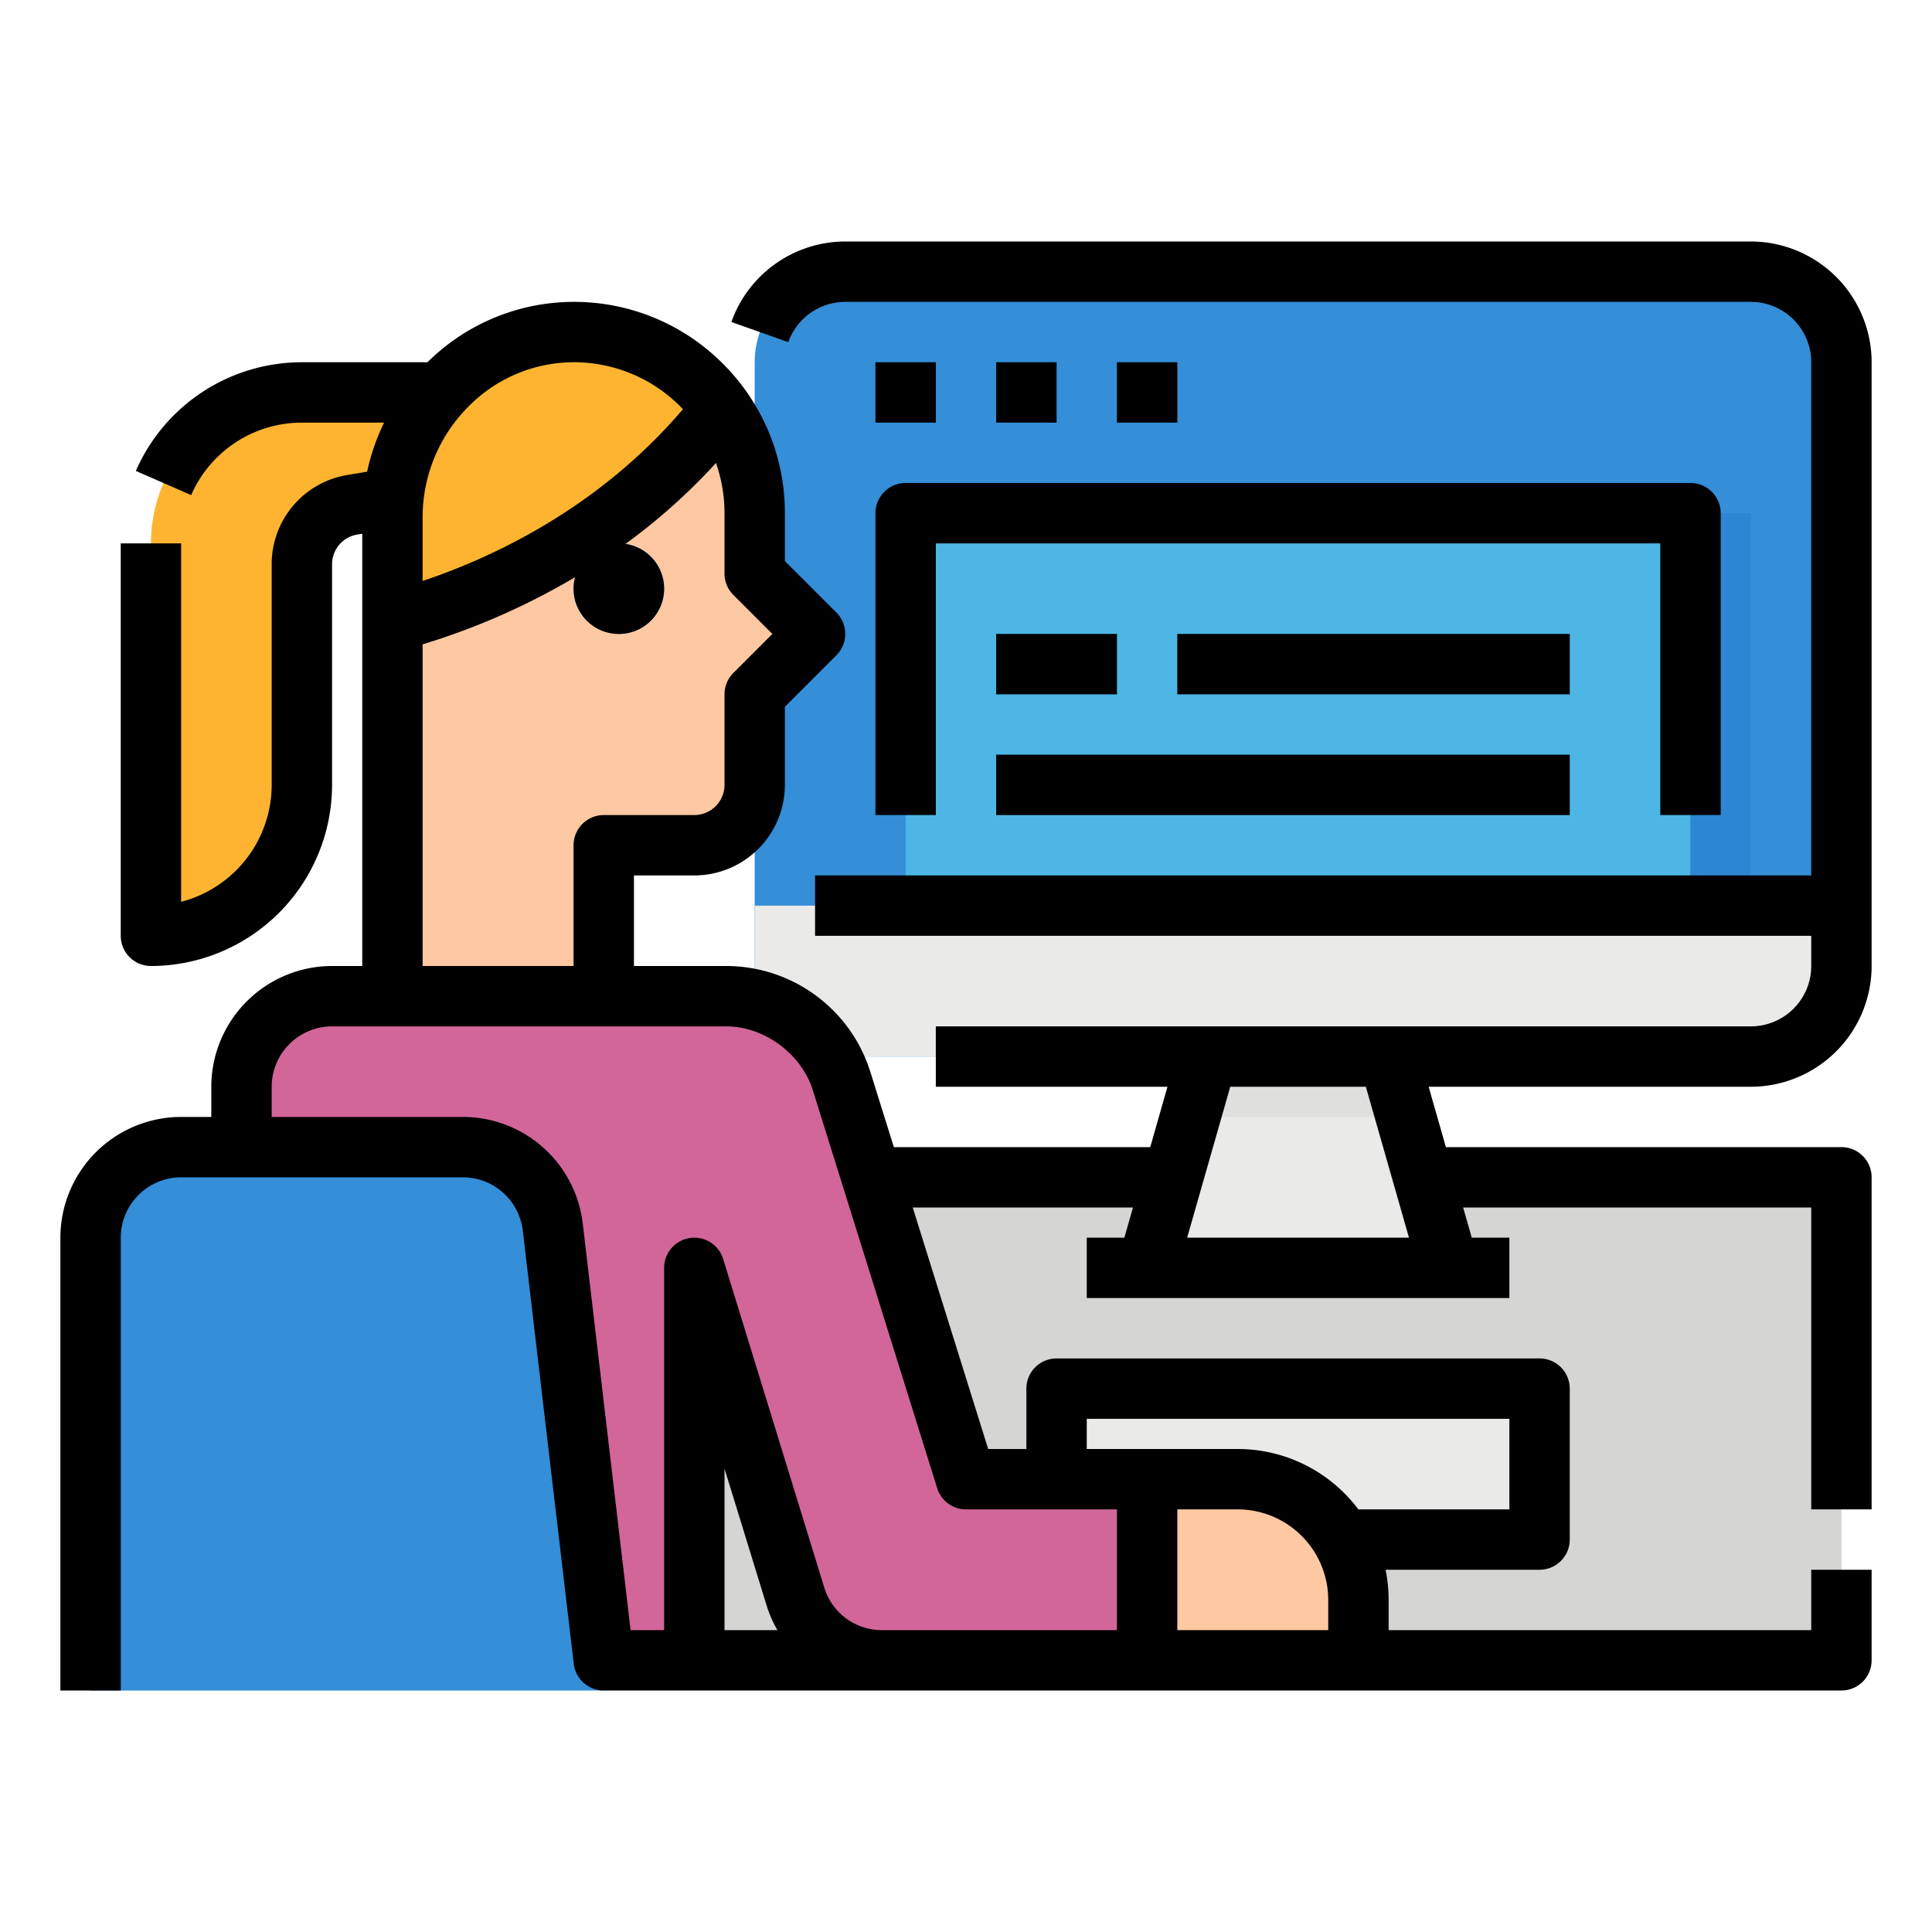
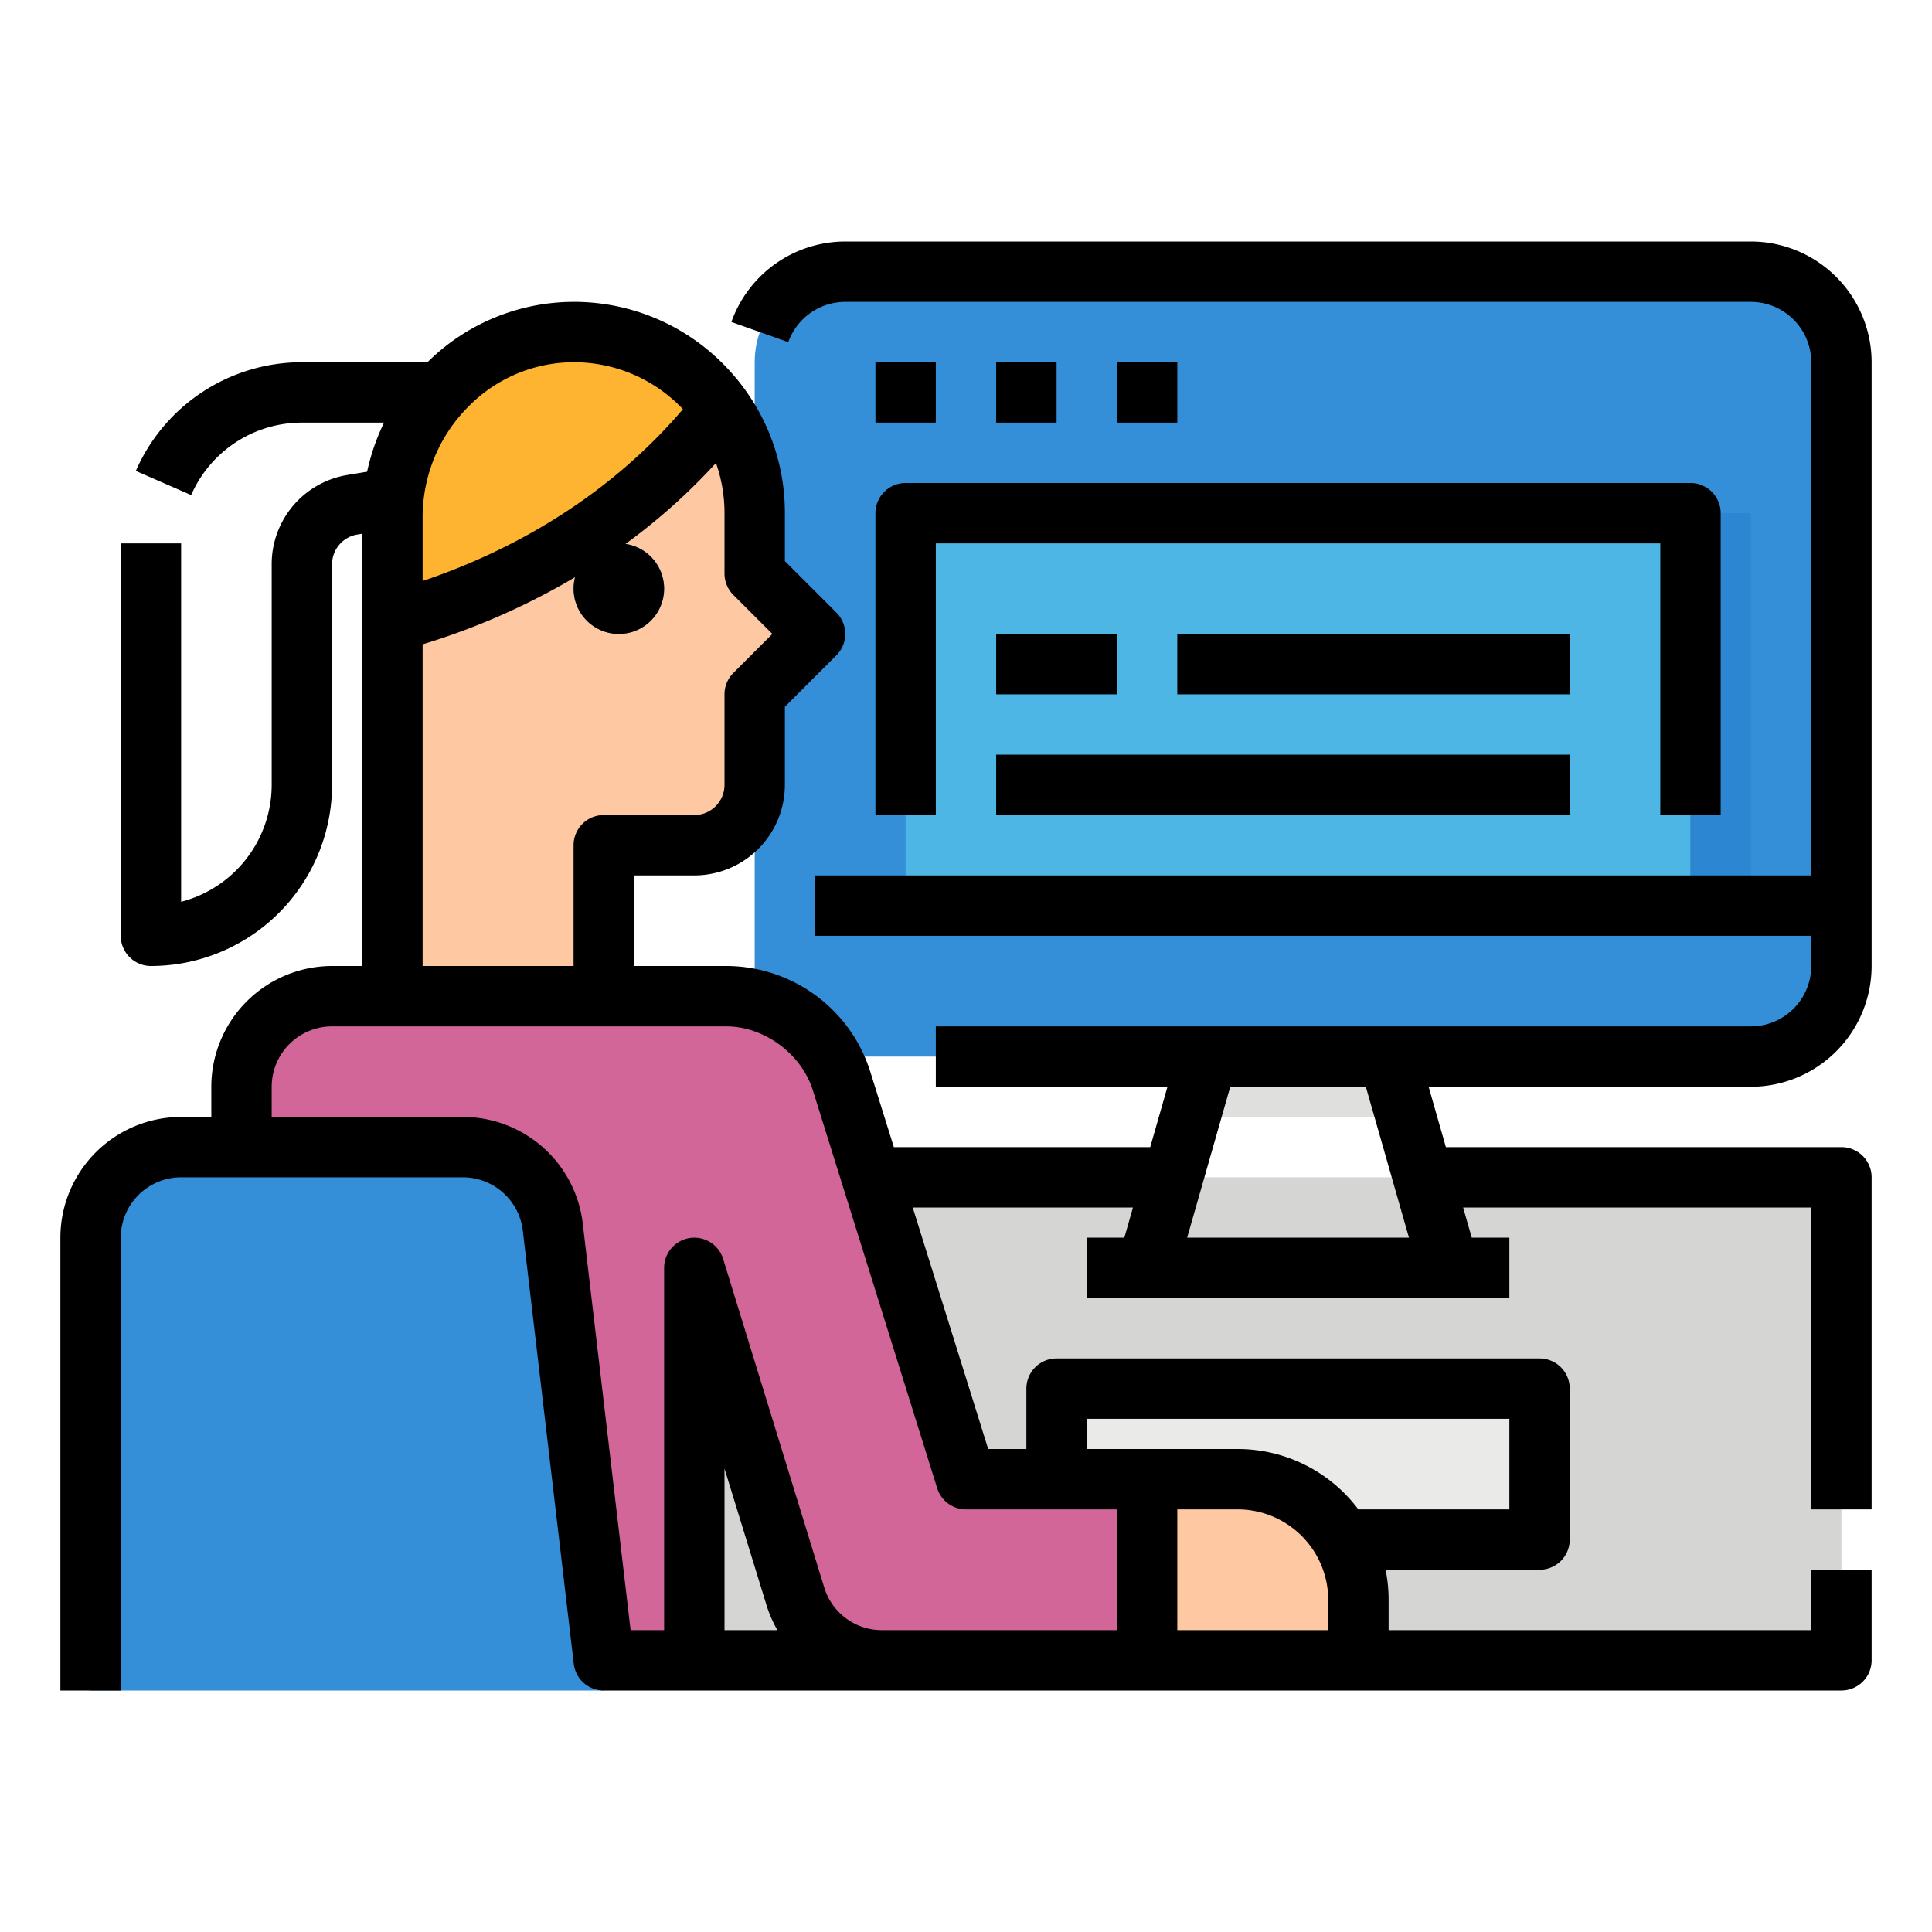
<svg xmlns="http://www.w3.org/2000/svg" height="512" viewBox="0 0 512 512" width="512">
  <g id="Filled_outline" data-name="Filled outline">
    <path d="m128 312h360v128h-360z" fill="#d5d5d3" />
    <rect fill="#348ed8" height="208" rx="24" width="288" x="200" y="72" />
    <g fill="#eaeae8">
-       <path d="m400 328v16h-112v-16h18.29l13.71-48h48l13.71 48z" />
-       <path d="m200 240h288a0 0 0 0 1 0 0v16a24 24 0 0 1 -24 24h-240a24 24 0 0 1 -24-24v-16a0 0 0 0 1 0 0z" />
      <path d="m280 368h128v40h-128z" />
    </g>
-     <path d="m40 248v-104a40 40 0 0 1 40-40h48v24l-34.63 5.772a16 16 0 0 0 -13.37 15.782v58.446a40 40 0 0 1 -40 40z" fill="#ffb431" />
    <path d="m216 168-16 16v24a16 16 0 0 1 -16 16h-24v40h-56v-127.153c0-26.6 21.761-49.04 48.359-48.846a47.993 47.993 0 0 1 47.641 47.999v16z" fill="#fdc8a2" />
    <path d="m191.31 108.45c-27.99 36.02-66.07 50.63-87.31 56.27v-28.72a48.01 48.01 0 0 1 87.31-27.55z" fill="#ffb431" />
    <path d="m164 168a12 12 0 1 1 12-12 12.013 12.013 0 0 1 -12 12z" fill="#348ed8" />
    <path d="m184 440h-120v-152a24 24 0 0 1 24-24h104.474a32 32 0 0 1 30.543 22.455l32.983 105.545h48v48h-70.274a24 24 0 0 1 -22.939-16.942l-26.787-87.058z" fill="#d26699" />
    <path d="m304 392h24a32 32 0 0 1 32 32v16a0 0 0 0 1 0 0h-56a0 0 0 0 1 0 0v-48a0 0 0 0 1 0 0z" fill="#fdc8a2" />
    <path d="m160 448h-136v-120a24 24 0 0 1 24-24h74.658a24 24 0 0 1 23.836 21.2z" fill="#348ed8" />
-     <path d="m232 96h16v16h-16z" fill="#2d7dbe" />
    <path d="m264 96h16v16h-16z" fill="#2d7dbe" />
    <path d="m296 96h16v16h-16z" fill="#2d7dbe" />
    <path d="m240 136h208v104h-208z" fill="#4db6e4" />
    <path d="m264 168h32v16h-32z" fill="#3ba5d3" />
    <path d="m312 168h104v16h-104z" fill="#3ba5d3" />
    <path d="m264 200h152v16h-152z" fill="#3ba5d3" />
    <path d="m448 136h16v104h-16z" fill="#2c86d1" />
    <path d="m372.57 296h-57.14l4.57-16h48z" fill="#dfdfdd" />
    <path d="m464 288a32.036 32.036 0 0 0 32-32v-160a32.036 32.036 0 0 0 -32-32h-240a32.059 32.059 0 0 0 -30.175 21.332l15.084 5.336a16.032 16.032 0 0 1 15.091-10.668h240a16.019 16.019 0 0 1 16 16v136h-264v16h264v8a16.019 16.019 0 0 1 -16 16h-216v16h61.394l-4.572 16h-67.94l-6.233-19.946a40.592 40.592 0 0 0 -3.782-8.482 40.1 40.1 0 0 0 -34.397-19.572h-24.47v-24h16a24.028 24.028 0 0 0 24-24v-20.687l13.657-13.656a8 8 0 0 0 0-11.314l-13.657-13.656v-12.687a55.575 55.575 0 0 0 -10.142-32.145 56.218 56.218 0 0 0 -6.258-7.448 55.627 55.627 0 0 0 -39.183-16.407h-.405a55.1 55.1 0 0 0 -38.73 16h-33.282a48.02 48.02 0 0 0 -44 28.8l14.659 6.4a32.022 32.022 0 0 1 29.341-19.2h21.779a57.757 57.757 0 0 0 -4.493 13.006l-5.234.873a23.929 23.929 0 0 0 -20.052 23.671v58.45a32.054 32.054 0 0 1 -24 30.987v-94.987h-16v104a8 8 0 0 0 8 8 48.054 48.054 0 0 0 48-48v-58.45a7.977 7.977 0 0 1 6.685-7.889l1.315-.219v114.558h-8a32.036 32.036 0 0 0 -32 32v8h-8a32.036 32.036 0 0 0 -32 32v120h16v-120a16.019 16.019 0 0 1 16-16h74.658a16 16 0 0 1 15.89 14.131l13.507 114.8a8 8 0 0 0 7.945 7.069h328a8 8 0 0 0 8-8v-24h-16v16h-112v-8a40.028 40.028 0 0 0 -.805-8h40.805a8 8 0 0 0 8-8v-40a8 8 0 0 0 -8-8h-128a8 8 0 0 0 -8 8v16h-10.119l-20-64h58.369l-2.286 8h-9.964v16h112v-16h-9.965l-2.286-8h92.251v80h16v-88a8 8 0 0 0 -8-8h-104.822l-4.572-16zm-311.7-192a39.727 39.727 0 0 1 27.985 11.717c.237.237.465.484.7.728-22.085 25.89-49.698 39.047-68.985 45.518v-17.116a41.482 41.482 0 0 1 12.258-29.212 39.148 39.148 0 0 1 28.042-11.635zm-40.3 74.756a184.4 184.4 0 0 0 40.4-17.793 11.995 11.995 0 1 0 13.36-8.818 160.177 160.177 0 0 0 23.981-21.445 39.958 39.958 0 0 1 2.259 13.3v16a8 8 0 0 0 2.343 5.657l10.343 10.343-10.343 10.343a8 8 0 0 0 -2.343 5.657v24a8.009 8.009 0 0 1 -8 8h-24a8 8 0 0 0 -8 8v32h-40zm80 261.244v-42.8l11.144 36.215a32.4 32.4 0 0 0 2.876 6.585zm120 0v-32h16a24.027 24.027 0 0 1 24 24v8zm-24-56h112v24h-40.022a39.962 39.962 0 0 0 -31.978-16h-40zm-32 24h40v32h-62.27a15.924 15.924 0 0 1 -15.294-11.293l-26.79-87.06a8 8 0 0 0 -15.646 2.353v96h-8.886l-12.675-107.738a32.006 32.006 0 0 0 -31.781-28.262h-50.658v-8a16.019 16.019 0 0 1 16-16h104.47c10.053 0 19.889 7.264 22.914 16.846l32.98 105.54a8 8 0 0 0 7.636 5.614zm117.394-72h-58.788l11.429-40h35.93z" />
    <path d="m232 96h16v16h-16z" />
    <path d="m264 96h16v16h-16z" />
    <path d="m296 96h16v16h-16z" />
    <path d="m232 216h16v-72h192v72h16v-80a8 8 0 0 0 -8-8h-208a8 8 0 0 0 -8 8z" />
    <path d="m264 168h32v16h-32z" />
    <path d="m312 168h104v16h-104z" />
    <path d="m264 200h152v16h-152z" />
  </g>
</svg>